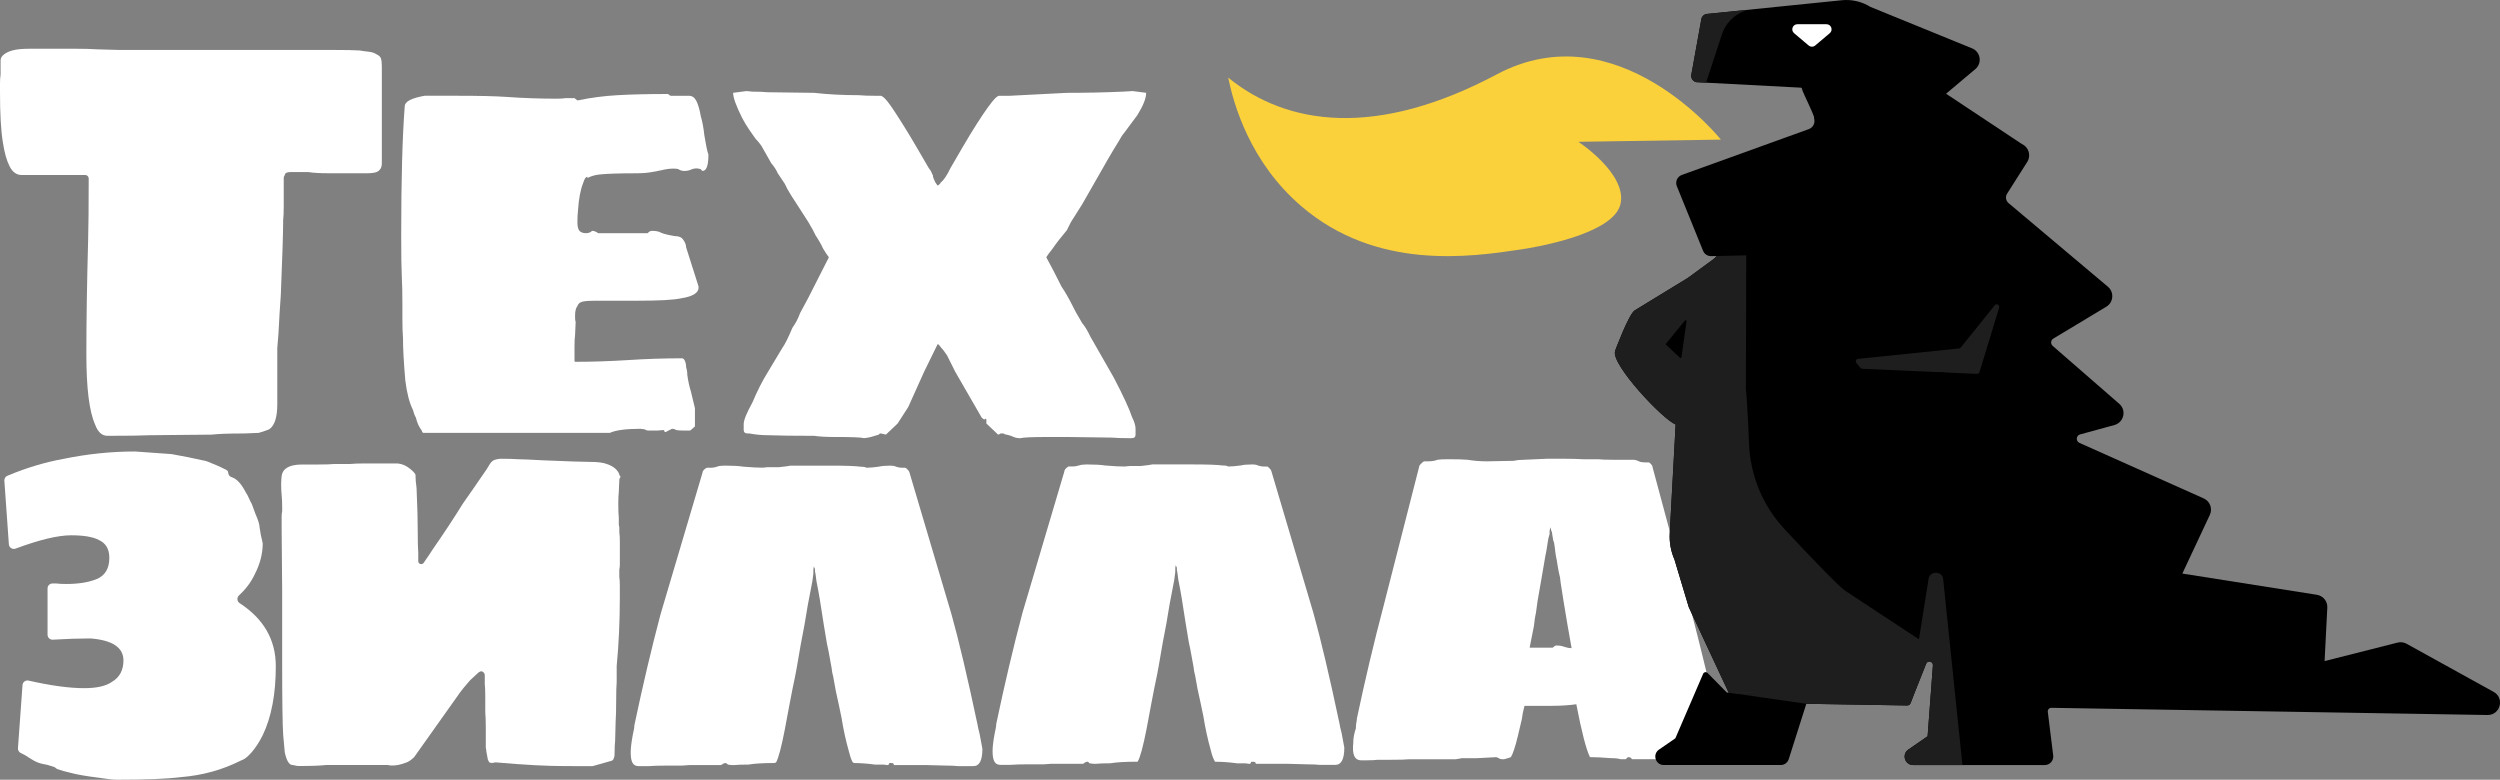
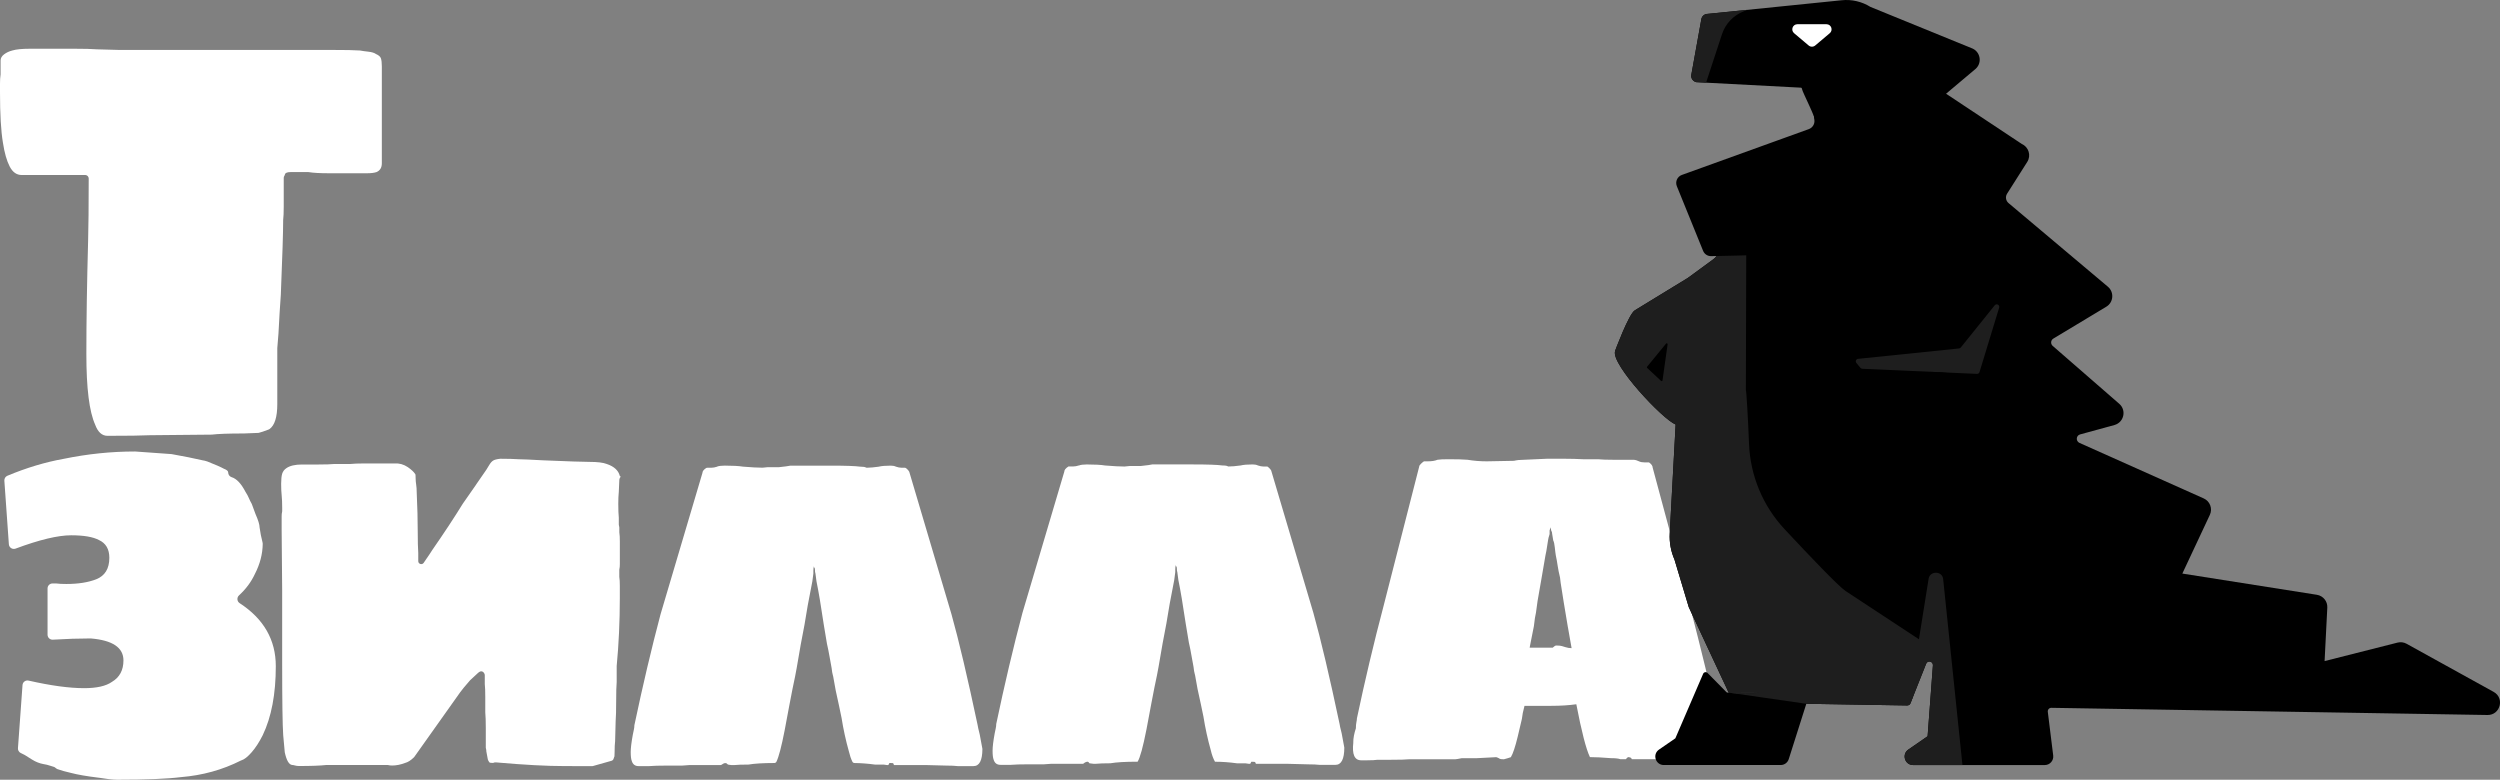
<svg xmlns="http://www.w3.org/2000/svg" id="_Слой_2" data-name="Слой 2" viewBox="0 0 1013.49 316.11">
  <rect x="0" y="0" width="1013.49" height="316.11" fill="#808080" stroke="none" />
  <defs>
    <style> .cls-1 { fill: #fff; } .cls-2 { fill: #1e1e1e; } .cls-3 { fill: #004a27; } .cls-4 { clip-path: url(#clippath); } .cls-5 { fill: #fbd13b; } </style>
    <clipPath id="clippath">
      <path d="M654.7,142.37s5.63-15.18,8.06-16.57l21.48-13.13,10.18-7.45c1.89-1.38,3.1-3.51,3.33-5.84l.73-7.4c.27-2.74,2.57-4.83,5.33-4.83h7.27c.89,0,1.11-1.23.27-1.54-8.54-3.1-27.12-9.85-28.23-10.26l3.92,1.46c-1.2-.45,1.37.31,1.65-.94l1.34-4.48,3.07.73c.29-1.33-.46-.67.88-.44l2.65-1.08h28.44c.61.1,11.82-13.37,12.35-13.7l-1.54-7.5c.81-.49-5.33-12.39-5.33-13.24h0c0-.47-.46-.81-.91-.66l1.51-.14c-.11.04-.22.08-.34.11h0c-.36.09-.73.11-1.1.05l-42.02-2.21c-.5-.09-.93-.33-1.27-.66-.62-.57-.93-1.43-.77-2.31l4.08-22.61c.22-1.22,1.29-2.1,2.52-2.1L746.63.1c4.07-.42,8.16.53,11.64,2.7l40.92,16.69h0c3.54,1.21,4.54,5.74,1.83,8.33l-12.09,10.18,30.72,20.38c2.78,1.24,3.83,4.67,2.2,7.24l-8.18,12.9c-.79,1.24-.53,2.87.59,3.81l40.28,33.91c2.61,2.21,2.29,6.34-.65,8.1l-21.48,12.93c-1.06.64-1.19,2.13-.26,2.95l27,23.49c3.01,2.62,1.88,7.53-1.96,8.59l-13.92,3.81c-1.66.45-1.83,2.73-.26,3.44l50.37,22.51c2.55,1.14,3.67,4.15,2.48,6.68l-11.15,23.78,54.56,8.61c2.52.41,4.34,2.64,4.21,5.19l-1.1,21.68,29.58-7.49c1.24-.31,2.53-.15,3.65.47l35.3,19.51c4.56,2.52,2.7,9.45-2.5,9.37l-176.8-2.91c-.86-.01-1.54.75-1.44,1.61l2.19,17.73c.25,2.05-1.35,3.86-3.41,3.86h-53.38c-3.38,0-4.73-4.35-1.95-6.27l3.68-2.54,4.14-2.86,2.15-28.75c.12-1.63-2.15-2.16-2.75-.64l-6.35,16c-.22.55-.76.91-1.35.9l-40.87-.68-7.12,22.43c-.45,1.43-1.77,2.4-3.27,2.4h-47.38c-3.37,0-4.73-4.35-1.95-6.26l6.63-4.57,11.27-26.17c.31-.71,1.24-.88,1.78-.33l7.74,7.86c.85.87,28.27-.09.85.18l-16.21-34.72-5.8-19.32c-1.46-3.33-2.11-6.96-1.91-10.59l2.39-44.13h0c-5.26-2.07-26.16-24.31-24.56-29.72Z" />
    </clipPath>
  </defs>
  <g id="_Слой_1-2" data-name="Слой 1">
    <g>
      <g>
        <path class="cls-1" d="M38.58,172.16c-2.38-5.24-3.57-14.77-3.57-28.58s.24-28.66.71-45.96c.15-5.48.24-13.89.24-25.24,0-.31-.1-.61-.29-.86h0c-.27-.36-.69-.57-1.14-.57H8.81c-2.07,0-3.69-1.15-4.88-3.45-1.19-2.3-2.11-5.51-2.74-9.64-.8-4.76-1.19-11.59-1.19-20.48v-3.33c0-1.53.07-2.77.22-3.71.01-.07.02-.14.02-.21v-5.61c0-.95.48-1.79,1.43-2.5.95-.71,2.06-1.23,3.33-1.55,1.58-.48,3.97-.71,7.14-.71h18.1c3.97,0,6.98.08,9.05.24l8.81.24h85.73c6.11,0,10.13.08,12.07.23.05,0,.1.01.15.02.79.16,1.87.31,3.26.46,1.43.16,2.46.48,3.1.95,1.11.48,1.79,1.07,2.02,1.79s.36,1.79.36,3.21v39.29c0,1.75-.71,2.94-2.14,3.57-.95.32-2.23.48-3.81.48h-15.48c-3.59,0-6.33-.15-8.23-.46-.07-.01-.14-.02-.22-.02h-7.03c-1.43,0-2.23.32-2.38.95,0,.16-.08.36-.24.6-.16.24-.24.52-.24.83v11.67c0,2.34-.08,4.14-.23,5.4,0,.05,0,.1,0,.15,0,4.64-.32,14.7-.95,30.17l-.48,7.14c-.32,6.62-.63,11.44-.95,14.46,0,.05,0,.09,0,.14v22.55c0,5.28-1.06,8.65-3.18,10.14-.1.07-.21.13-.33.17-1.87.72-3.2,1.16-3.99,1.34-.08.02-.16.03-.25.03l-5.83.23c-6.13,0-10.48.16-13.03.47-.05,0-.1,0-.15,0l-24.93.24c-3.18.16-8.89.24-17.15.24-2.23,0-3.89-1.51-5-4.52Z" />
-         <path class="cls-1" d="M170.94,174.49c-1.08-1.41-1.85-3.11-2.32-5.13,0-.03-.02-.07-.04-.1-.46-.78-.85-1.78-1.15-3.01,0-.02-.01-.05-.03-.07-1.42-2.86-2.45-6.81-3.08-11.87-.64-7.29-.95-13.08-.95-17.37,0,0,0-.02,0-.03-.16-1.9-.24-4.52-.24-7.84v-5.72c0-4.76-.08-8.49-.24-11.19-.16-2.86-.24-8.49-.24-16.91,0-22.54.48-39.93,1.43-52.15,0-1.9,2.69-3.33,8.06-4.28.02,0,.05,0,.08,0h13.06c9.05,0,15.8.16,20.24.48,6.67.48,13.41.71,20.24.71,1.56,0,2.74-.08,3.54-.23.02,0,.05,0,.07,0h3.39c.09,0,.18.03.26.09l.93.74c.1.08.22.11.34.08,5.18-1.09,10.51-1.79,16.01-2.1,5.56-.32,12.3-.48,20.24-.48.29,0,.65.2,1.07.6.08.07.18.12.28.12h7.46c1.27,0,2.26.71,2.98,2.14.71,1.43,1.31,3.48,1.78,6.17,0,.01,0,.03,0,.04.63,2.06,1.1,4.6,1.42,7.6.62,3.9,1.17,6.5,1.64,7.79.02.05.02.09.02.14,0,4.4-.81,6.59-2.38,6.59-.14,0-.35-.19-.62-.58-.06-.08-.14-.15-.24-.17l-.8-.2c-.8-.16-1.67-.08-2.62.24-.95.48-1.99.71-3.1.71-.93,0-1.72-.23-2.35-.69-.02-.02-.05-.03-.07-.04-.34-.14-1.04-.22-2.11-.22-1.43,0-3.1.24-5,.71-.64.16-1.87.4-3.69.71-1.83.32-3.93.48-6.31.48-6.83,0-11.75.16-14.77.48-1.75.16-3.42.64-5,1.43v-.48c-.64,0-1.19.8-1.67,2.38-1.11,2.7-1.83,6.43-2.14,11.19-.16,1.43-.24,3.02-.24,4.76s.28,2.94.83,3.57c.55.64,1.47.95,2.74.95.89,0,1.64-.28,2.26-.83.08-.07.19-.12.3-.11.29.02.63.1,1.02.23.42.14.78.34,1.08.61.08.07.17.11.27.11h19.85c.15,0,.27-.08.35-.2.15-.22.35-.39.6-.51.32-.16.63-.24.95-.24,1.59,0,2.78.24,3.57.71.95.47,2.84.95,5.69,1.42.02,0,.04,0,.06,0,1.57,0,2.67.48,3.3,1.43.78,1.09,1.18,2.11,1.19,3.04,0,.04,0,.07.02.1l4.98,15.67c.48,2.54-1.91,4.21-7.14,5-3.02.64-8.81.95-17.38.95h-17.38c-2.23,0-3.89.12-5,.36-1.09.23-1.8.81-2.13,1.74-.01.03-.03.06-.05.09-.62.8-.92,2.05-.92,3.77v.95c0,.73.07,1.26.2,1.59.02.06.03.11.03.17l-.23,5.13s0,.02,0,.03c-.16,1.11-.24,2.77-.24,4.99v5.54c0,.23.19.42.41.41,7.01,0,14.18-.25,21.5-.71,7.3-.48,14.53-.71,21.67-.71.48,0,.87.36,1.19,1.07.31.7.47,1.52.48,2.45,0,.04,0,.07.02.1.3.93.46,1.94.46,3.02,0,.02,0,.03,0,.05.32,2.37.79,4.59,1.43,6.64l1.66,6.86s.01.06.01.1v7.15c0,.12-.05.23-.14.31l-1.65,1.44c-.08.07-.17.1-.27.1h-2.23c-1.69,0-2.79-.07-3.29-.22-.03,0-.06-.02-.09-.04-.44-.28-.94-.43-1.51-.45-.07,0-.14.01-.2.04-.32.16-.76.38-1.34.67-.38.19-.73.38-1.05.57-.28.16-.62-.04-.62-.36h0c0-.24-.21-.43-.45-.41l-2.39.2s-.02,0-.03,0h-3.56c-.58,0-1.02-.13-1.34-.39-.06-.05-.13-.09-.21-.1l-1.76-.22s-.04,0-.05,0c-5.8,0-9.89.55-12.28,1.63-.05.02-.1.03-.16.03h-75.41c-.31,0-.54-.29-.7-.88-.01-.05-.03-.09-.06-.13Z" />
-         <path class="cls-1" d="M338.88,177.16c-3.81,0-6.75-.16-8.81-.48-8.42,0-14.53-.08-18.34-.24-2.86,0-5.48-.24-7.86-.71h-.71c-1.11,0-1.67-.48-1.67-1.43v-2.38c0-1.58,1.19-4.52,3.57-8.81,1.91-4.6,4.05-8.81,6.43-12.62,3.49-5.87,5.4-9.05,5.72-9.53.95-1.27,2.3-3.97,4.05-8.1,1.27-1.75,2.3-3.73,3.1-5.95l3.33-6.19c1.58-3.17,4.36-8.65,8.34-16.43-.64-.79-1.43-1.98-2.38-3.57-.32-.79-.95-1.98-1.91-3.57-.8-1.11-1.51-2.38-2.14-3.81l-1.91-3.33-4.29-6.67c-.64-.95-1.51-2.3-2.62-4.05-1.11-1.75-1.99-3.33-2.62-4.76l-2.86-4.29c-.64-1.43-1.51-2.78-2.62-4.05l-4.05-7.14c-.8-1.11-1.59-2.06-2.38-2.86-.48-.63-1.31-1.82-2.5-3.57-1.19-1.75-2.18-3.41-2.98-5-2.38-4.76-3.57-8.1-3.57-10l5.48-.71,2.38.24c2.54,0,4.6.08,6.19.24l18.81.24c5.56.64,11.59.95,18.1.95,1.59.16,3.65.24,6.19.24h2.62c.63,0,1.59.8,2.86,2.38,1.43,1.75,4.29,6.11,8.57,13.1,1.27,2.07,3.97,6.67,8.1,13.81.63.8,1.03,1.43,1.19,1.91.16.48.32.8.48.95,0,.48.12.99.36,1.55.24.56.44.99.6,1.31l.48.71.48.71c.79-.48,1.19-.87,1.19-1.19,1.27-.95,2.62-2.94,4.05-5.95,4.13-7.14,6.82-11.75,8.1-13.81,3.81-6.19,6.75-10.56,8.81-13.1,1.27-1.59,2.22-2.38,2.86-2.38h4.29c12.22-.63,19.92-1.03,23.1-1.19,7.78,0,15.32-.16,22.62-.48l4.05-.24,5.48.71c0,2.23-1.19,5.24-3.57,9.05l-5.48,7.38c-.48.48-1.19,1.59-2.14,3.33-1.11,1.75-2.54,4.13-4.29,7.14l-10.48,18.34-4.52,7.14-1.67,3.33c-2.54,3.02-4.45,5.48-5.72,7.38-1.27,1.59-2.14,2.78-2.62,3.57,1.59,2.86,3.65,6.83,6.19,11.91,1.43,2.07,3.1,5,5,8.81.63,1.27,1.27,2.42,1.91,3.45.63,1.03,1.11,1.87,1.43,2.5,1.11,1.27,2.22,3.1,3.33,5.48l9.53,16.67c3.81,7.3,6.27,12.62,7.38,15.96.95,1.91,1.43,3.49,1.43,4.76v2.38c0,.95-.56,1.43-1.67,1.43h-.71c-3.02,0-5.48-.08-7.38-.24l-17.62-.24h-8.34c-6.19,0-9.85.16-10.95.48h-.48c-.95,0-2.07-.32-3.33-.95-1.59-.48-2.3-.63-2.14-.48l-.95-.48h-1.19c-.16.16-.48.32-.95.48l-4.76-4.52v-1.43c0-.32-.16-.48-.48-.48-.16.48-.64.32-1.43-.48l-10.72-18.58-3.33-6.67c-.32-.48-.71-1.03-1.19-1.67-.48-.63-.87-1.11-1.19-1.43-.64-.95-1.11-1.43-1.43-1.43l-5.48,11.19-6.43,14.29-4.29,6.67-4.76,4.52-2.14-.48c-.32,0-.56.16-.71.48-.64.16-1.31.36-2.02.6-.71.24-1.47.44-2.26.6l-1.67.24c-1.27-.32-5.08-.48-11.43-.48Z" />
        <path class="cls-1" d="M39.87,315.26c-4.67-.57-8.35-1.2-11.04-1.91-2.41-.57-3.96-.99-4.67-1.27-.76-.19-1.26-.41-1.51-.66s-.52-.47-.86-.55c-.5-.13-1.02-.29-1.55-.48-.78-.28-1.66-.49-2.65-.64-1.56-.28-3.08-.88-4.56-1.8-1.38-.85-2.3-1.43-2.77-1.74-.07-.04-.14-.08-.21-.12l-1.66-.83c-.73-.36-1.17-1.13-1.11-1.94l1.85-25.6c.09-1.23,1.25-2.09,2.45-1.81,9.02,2.05,16.54,3.07,22.55,3.07,5.09,0,8.84-.85,11.25-2.55,3.11-1.84,4.67-4.74,4.67-8.7,0-5.21-4.42-8.18-13.27-8.91-.06,0-.13,0-.19,0-4.62,0-9.68.17-15.18.5-1.15.07-2.13-.85-2.13-2.01v-18.77c0-1.11.9-2.01,2.01-2.01h1.45c.1,0,.19,0,.29.02.85.13,2.15.19,3.89.19,4.81,0,8.84-.64,12.1-1.91,3.53-1.41,5.31-4.31,5.31-8.7,0-3.53-1.42-5.94-4.24-7.22-2.41-1.27-6.15-1.91-11.25-1.91-5.35,0-12.85,1.8-22.52,5.4-1.26.47-2.62-.4-2.72-1.74l-1.83-25.79c-.06-.86.43-1.67,1.22-2,7.75-3.24,15.37-5.53,22.87-6.87,9.59-1.97,19.19-2.97,28.78-2.97.05,0,.11,0,.16,0l14.67,1.05c.07,0,.14.01.21.03,4.76.84,8.97,1.69,12.63,2.53.14,0,.35.04.64.11.27.07.6.17,1,.3.04.01.09.03.13.04,3.22,1.26,5.46,2.25,6.73,2.95,1.13.42,1.7.92,1.7,1.49h0c0,.87.56,1.65,1.39,1.91,2,.61,3.86,2.57,5.58,5.88.02.04.05.09.08.13.54.83.99,1.66,1.34,2.48.33.79.69,1.52,1.08,2.19.06.1.11.2.14.3l1.41,3.82s.03.07.04.11c1.11,2.52,1.67,4.34,1.67,5.46.27,2.03.67,4.07,1.2,6.1.05.17.07.36.07.54-.04,4.15-1.11,8.23-3.18,12.25-1.49,3.21-3.63,6.09-6.42,8.65-.97.89-.86,2.45.24,3.16,9.78,6.37,14.66,14.89,14.66,25.54,0,11.32-1.77,20.66-5.31,28.01-1.42,2.83-2.94,5.17-4.56,7-1.55,1.75-2.88,2.8-3.98,3.14-.11.03-.21.07-.31.12-7.46,3.77-15.54,6.01-24.26,6.72-5.66.71-14.29,1.06-25.89,1.06-1.7,0-4.24-.29-7.64-.85Z" />
        <path class="cls-1" d="M231.97,310.59h8.11c.11,0,.22-.02.33-.05l7.5-2.12c.38-.11.69-.4.82-.78l.22-.67c.14,0,.21-.71.21-2.12,0-1.81.07-3.28.21-4.41,0-.03,0-.06,0-.1l.21-8.01c.14-1.7.21-4.38.21-8.06s.07-6.11.21-7.81c0-.03,0-.06,0-.09v-6.27s0-.07,0-.11c.85-8.9,1.27-18.07,1.27-27.54v-4.88c0-1.62-.06-2.79-.19-3.51-.01-.07-.02-.13-.02-.2v-2.91c0-.11.02-.22.05-.33.11-.43.17-1.09.17-1.96v-9.13c0-1.62-.06-2.79-.19-3.51-.01-.07-.02-.13-.02-.2v-1.9c0-.08,0-.16-.02-.24l-.17-.83c-.02-.08-.02-.16-.02-.24v-2.59s0-.07,0-.11c-.14-1.41-.21-3.3-.21-5.68,0-1.84.07-3.47.21-4.88l.21-4.76c0-.08.02-.16.03-.24l.09-.35c.05-.22.19-.4.33-.58.16-.19.08-.33-.24-.44-.56-2.26-2.33-3.89-5.31-4.88-1.41-.56-3.75-.85-7-.85-2.4,0-8.7-.21-18.89-.64-5.05-.28-8.23-.42-9.52-.42-.02,0-.04,0-.06,0-2.1-.14-4.61-.21-7.54-.21-.05,0-.1,0-.14,0-1.37.14-2.34.39-2.9.74-.56.35-1.09.96-1.59,1.8-.49.85-.88,1.49-1.17,1.91l-3.97,5.75-.37.56c-.41.63-2.14,3.11-5.2,7.46-.01.02-.03.04-.04.06-3.39,5.51-7.49,11.73-12.29,18.65-.71,1.13-1.56,2.41-2.55,3.82-.32.45-.64.93-.97,1.43-.66.99-2.21.52-2.21-.67v-3.26s0-.05,0-.08c-.14-1.98-.21-4.79-.21-8.45,0-4.81-.14-10.19-.42-16.13,0-1.13-.07-2.16-.21-3.08-.14-.92-.21-1.66-.21-2.23,0-1.41-.07-2.12-.21-2.12-.56-.85-1.56-1.77-2.97-2.76-1.7-1.13-3.47-1.62-5.31-1.49h-12.73c-2.1,0-3.85.07-5.25.21-.04,0-.07,0-.1,0h-6.26s-.07,0-.11,0c-1.41.14-3.52.21-6.31.21h-6.79c-2.83,0-4.95.5-6.37,1.49-.85.57-1.41,1.31-1.7,2.23-.28.92-.42,2.3-.42,4.14s.07,3.4.21,4.67c.14,1.42.21,3.11.21,5.09v1.32c0,.11-.02.21-.05.32-.11.42-.17,1-.17,1.75v5.52l.21,24.41v29.71c0,15.28.14,24.97.42,29.07l.63,6.92c0,.05.01.11.03.16.71,3.2,1.69,4.87,2.95,5.01.29,0,.67.07,1.17.21.5.14,1.03.21,1.59.21,5.05,0,8.78-.14,11.19-.42.04,0,.08,0,.13,0h24.6c.11,0,.21.02.32.05.4.11.92.17,1.54.17,1.7,0,3.47-.35,5.31-1.06,1.11-.28,2.28-1.03,3.53-2.25.05-.05.1-.11.15-.17l18.61-26.22c.7-.98,2.03-2.59,3.99-4.83.03-.03.06-.07.09-.1l2.71-2.5c.71-.71,1.27-1.06,1.7-1.06s.78.18,1.06.53c.29.35.42.67.42.96v3.54s0,.09,0,.13c.14,1.14.2,2.88.2,5.24v6.1s0,.06,0,.1c.14,1.55.21,3.66.21,6.32v8.07c0,.13.03.26.08.39.09.27.14.63.14,1.09,0,.14.2,1.21.6,3.23.02.11.06.22.11.32.25.48.43.78.56.91.14.14.64.21,1.49.21.29-.14.53-.21.74-.21h.53c11.18.99,20.45,1.49,27.8,1.49h2.97Z" />
        <path class="cls-1" d="M437.4,188.68c-.85.28-1.63.42-2.33.42h-1.91c-1.13.71-1.7,1.41-1.7,2.12l-16.98,57.3c-3.68,13.86-7.22,28.86-10.61,44.99,0,.56-.07,1.17-.21,1.8-.14.64-.29,1.31-.42,2.02-.57,3.11-.85,5.44-.85,7,0,1.7.14,2.9.42,3.61.42,1.41,1.34,2.12,2.76,2.12h4.24c1.7-.14,4.03-.21,7-.21h6.37l2.97-.21h12.95c.14-.14.39-.32.74-.53.35-.21.74-.32,1.17-.32.28.14.49.35.64.64l1.7.21h.85c1.41-.14,3.4-.21,5.94-.21,2.4-.42,6.08-.64,11.04-.64.99-1.56,2.19-5.94,3.61-13.16l1.91-10.19,1.27-6.58,1.06-5.09.64-3.4c1.13-6.79,2.19-12.66,3.18-17.61.71-4.67,1.77-10.54,3.18-17.61l.42-3.18v-1.06c0-.71.07-1.35.21-1.91,0,.28.07.49.21.64s.21.35.21.64c0,.85.07,1.41.21,1.7l.42,3.18c.85,4.1,1.84,9.97,2.97,17.61l1.27,7.64c.42,1.84.78,3.61,1.06,5.31.28,1.7.56,3.25.85,4.67.14,1.27.28,2.12.42,2.55.14.42.21.71.21.85.56,3.53,1.34,7.43,2.33,11.67l1.06,5.09c.71,4.53,1.7,9.05,2.97,13.58.42,1.84.99,3.4,1.7,4.67,2.83,0,5.8.21,8.91.64h3.4l1.49.21h.42l.21-.21c.14-.42.28-.64.42-.64.99,0,1.49.07,1.49.21s.03.25.11.32c.07.07.11.18.11.32h13.16l8.06.21c1.98,0,3.53.07,4.67.21h6.37c2.4,0,3.61-2.33,3.61-7l-1.06-5.73c-.57-2.27-.85-3.54-.85-3.82-4.1-19.38-7.64-34.38-10.61-44.99l-16.98-57.3c0-.28-.18-.64-.53-1.06-.35-.42-.74-.78-1.17-1.06h-1.7c-.57,0-1.27-.14-2.12-.42-.57-.28-1.27-.42-2.12-.42-2.12,0-3.75.14-4.88.42-1.98.28-3.68.42-5.09.42-.29-.28-1.06-.42-2.33-.42-1.98-.28-5.94-.42-11.88-.42h-16.55c-.42.14-1.98.35-4.67.64h-4.46l-2.12.21c-1.84,0-4.46-.14-7.85-.42-1.7-.28-4.17-.42-7.43-.42-1.42,0-2.48.14-3.18.42Z" />
        <path class="cls-1" d="M548.61,300.98c0-1.7.35-3.61,1.06-5.73,0-.99.07-1.8.21-2.44.14-.64.21-1.17.21-1.59,3.25-15.42,6.86-30.63,10.82-45.63l14.43-56.45c0-.28.21-.64.64-1.06s.85-.78,1.27-1.06h1.49c1.7,0,3.04-.21,4.03-.64.85-.14,2.33-.21,4.46-.21,3.4,0,5.94.07,7.64.21,2.55.42,5.16.64,7.85.64l11.04-.21c1.13-.28,2.47-.42,4.03-.42l9.34-.42h7c2.69,0,5.31.07,7.85.21h5.94c1.41.14,3.47.21,6.15.21h8.06c.42,0,.85.07,1.27.21.42.14.78.29,1.06.42.56.29,1.27.42,2.12.42h1.91c.99.71,1.49,1.42,1.49,2.12l15.07,56.03c4.67,17.97,8.35,33.18,11.04,45.63,0,.71.21,2.05.64,4.03.56,2.83.85,5.09.85,6.79,0,.99-.14,2.33-.42,4.03-.71,1.42-1.7,2.12-2.97,2.12h-2.33c-1.84,0-3.26-.07-4.24-.21h-12.73c-.99,0-1.56-.07-1.7-.21h-11.67l-.21-.42c-.29-.28-.71-.42-1.27-.42l-.64.42c0,.29-.14.42-.42.42h-2.12c-.71-.28-1.98-.42-3.82-.42-3.4-.28-6.23-.42-8.49-.42-1.56-3.25-3.4-10.4-5.52-21.43-2.97.42-6.37.64-10.19.64h-10.82c-.57,2.12-.92,3.89-1.06,5.31-.14.71-.71,3.11-1.7,7.22-.99,4.1-1.91,6.86-2.76,8.28l-1.27.42c-.42.14-.92.29-1.49.42h-.42c-.85,0-1.42-.14-1.7-.42-.57-.28-.92-.42-1.06-.42l-8.06.42h-5.94c-.71.14-1.27.25-1.7.32-.42.07-.71.11-.85.11h-18.68c-1.27.14-3.89.21-7.85.21h-5.09c-.85.14-2.2.21-4.03.21h-2.55c-2.69,0-3.75-2.4-3.18-7.22ZM635.62,254.29l-1.7-10.19c-.29-1.98-.57-3.78-.85-5.41-.29-1.62-.5-3.15-.64-4.56-.42-1.7-.74-3.29-.96-4.77-.21-1.49-.46-2.86-.74-4.14-.14-.85-.29-1.94-.42-3.29-.14-1.34-.35-2.3-.64-2.86l-.42-2.55c0-.56-.14-1.06-.42-1.49l-.21-1.27-.42,1.27v1.49c0,.14-.07.39-.21.74-.14.35-.29.96-.42,1.8-.14.71-.29,1.59-.42,2.65-.14,1.06-.35,2.23-.64,3.5l-1.49,8.7-1.7,9.76-.64,4.67c-.29,1.13-.57,2.97-.85,5.52-1.27,6.37-1.84,9.27-1.7,8.7h9.34c.14-.14.35-.32.64-.53.28-.21.49-.32.64-.32h.64c.71,0,1.31.07,1.8.21.49.14.96.29,1.38.42.85.29,1.7.42,2.55.42-.85-4.81-1.35-7.64-1.49-8.49Z" />
        <path class="cls-1" d="M290.7,189.2c-.85.28-1.63.42-2.33.42h-1.61c-.19,0-.39.06-.55.16-.97.65-1.45,1.3-1.45,1.96l-16.98,57.3c-3.67,13.84-7.2,28.81-10.59,44.9-.01.06-.02.11-.02.17,0,.54-.08,1.11-.21,1.72-.14.64-.29,1.31-.42,2.02-.57,3.11-.85,5.44-.85,7,0,1.7.14,2.9.42,3.61.42,1.41,1.34,2.12,2.76,2.12h4.21s.05,0,.07,0c1.69-.14,4.02-.21,6.97-.21h6.33s.05,0,.07,0l2.9-.21s.05,0,.07,0h12.55c.22,0,.42-.07.59-.2.13-.1.3-.21.51-.33.22-.13.46-.22.71-.27.3-.06.62,0,.83.22.03.03.05.05.08.08.16.19.38.32.63.35l1.2.15s.08,0,.12,0h.74s.06,0,.09,0c1.39-.14,3.34-.21,5.82-.21.05,0,.1,0,.16-.01,2.31-.4,5.77-.61,10.37-.62.37,0,.72-.2.88-.53.93-1.9,2.04-6.11,3.31-12.63l1.91-10.19,1.27-6.58,1.06-5.09.64-3.4c1.13-6.79,2.19-12.66,3.18-17.61.71-4.66,1.76-10.52,3.18-17.58,0-.02,0-.04.01-.06l.41-3.09s0-.09,0-.13v-1c0-.71.07-1.35.21-1.91,0,.28.07.49.21.64s.21.35.21.64c0,.85.07,1.41.21,1.7l.42,3.15s0,.04.01.07c.85,4.1,1.83,9.96,2.96,17.58l1.27,7.61s0,.04.01.05c.42,1.83.77,3.59,1.06,5.28.28,1.68.56,3.22.84,4.63,0,.03,0,.05.01.08.14,1.25.28,2.09.42,2.51.14.42.21.71.21.85.56,3.53,1.34,7.43,2.33,11.67l1.06,5.09c.71,4.53,1.7,9.05,2.97,13.58.37,1.59.84,2.98,1.42,4.15.16.32.5.52.86.52,2.63.03,5.39.24,8.27.63.04,0,.08,0,.12,0h3.26s.09,0,.14,0l1.42.2h.42l.21-.21c.14-.42.28-.64.42-.64.99,0,1.49.07,1.49.21s.03.25.11.32c.07.07.11.18.11.32h13.16l8.06.21c1.95,0,3.49.07,4.62.21.04,0,.07,0,.11,0h6.31c2.39,0,3.59-2.3,3.61-6.9,0-.06,0-.13-.02-.2l-1.04-5.6s0-.04-.01-.06c-.52-2.1-.8-3.34-.84-3.72,0-.05,0-.09-.02-.14-4.1-19.35-7.63-34.32-10.6-44.92l-16.98-57.3c0-.28-.18-.64-.53-1.06-.28-.34-.58-.63-.91-.88-.17-.13-.37-.19-.58-.19h-1.38c-.57,0-1.27-.14-2.12-.42-.57-.28-1.27-.42-2.12-.42-2.1,0-3.71.14-4.84.41-.03,0-.06.01-.08.02-1.83.26-3.41.4-4.75.42-.16,0-.32-.04-.46-.12-.36-.2-1.06-.3-2.11-.31-.04,0-.08,0-.12,0-2-.28-5.94-.42-11.83-.42h-16.39c-.09,0-.18,0-.27.03-.54.14-2.04.34-4.51.6-.03,0-.07,0-.11,0h-4.36s-.07,0-.1,0l-2.02.2s-.07,0-.1,0c-1.83,0-4.42-.14-7.77-.42-.02,0-.05,0-.07,0-1.7-.28-4.16-.42-7.39-.42-1.42,0-2.48.14-3.18.42Z" />
      </g>
      <g>
        <g>
          <polygon class="cls-3" points="684.53 112.5 684.53 112.5 684.58 112.21 684.53 112.5" />
          <polygon points="763.6 174.21 823.43 171.04 828.84 143.41 770.91 148.29 763.6 174.21" />
          <g>
            <path d="M654.7,142.37s5.63-15.18,8.06-16.57l21.48-13.13,10.18-7.45c1.89-1.38,3.1-3.51,3.33-5.84l.73-7.4c.27-2.74,2.57-4.83,5.33-4.83h7.27c.89,0,1.11-1.23.27-1.54-8.54-3.1-27.12-9.85-28.23-10.26l3.92,1.46c-1.2-.45,1.37.31,1.65-.94l1.34-4.48,3.07.73c.29-1.33-.46-.67.88-.44l2.65-1.08h28.44c.61.1,11.82-13.37,12.35-13.7l-1.54-7.5c.81-.49-5.33-12.39-5.33-13.24h0c0-.47-.46-.81-.91-.66l1.51-.14c-.11.04-.22.08-.34.11h0c-.36.09-.73.11-1.1.05l-42.02-2.21c-.5-.09-.93-.33-1.27-.66-.62-.57-.93-1.43-.77-2.31l4.08-22.61c.22-1.22,1.29-2.1,2.52-2.1L746.63.1c4.07-.42,8.16.53,11.64,2.7l40.92,16.69h0c3.54,1.21,4.54,5.74,1.83,8.33l-12.09,10.18,30.72,20.38c2.78,1.24,3.83,4.67,2.2,7.24l-8.18,12.9c-.79,1.24-.53,2.87.59,3.81l40.28,33.91c2.61,2.21,2.29,6.34-.65,8.1l-21.48,12.93c-1.06.64-1.19,2.13-.26,2.95l27,23.49c3.01,2.62,1.88,7.53-1.96,8.59l-13.92,3.81c-1.66.45-1.83,2.73-.26,3.44l50.37,22.51c2.55,1.14,3.67,4.15,2.48,6.68l-11.15,23.78,54.56,8.61c2.52.41,4.34,2.64,4.21,5.19l-1.1,21.68,29.58-7.49c1.24-.31,2.53-.15,3.65.47l35.3,19.51c4.56,2.52,2.7,9.45-2.5,9.37l-176.8-2.91c-.86-.01-1.54.75-1.44,1.61l2.19,17.73c.25,2.05-1.35,3.86-3.41,3.86h-53.38c-3.38,0-4.73-4.35-1.95-6.27l3.68-2.54,4.14-2.86,2.15-28.75c.12-1.63-2.15-2.16-2.75-.64l-6.35,16c-.22.55-.76.91-1.35.9l-40.87-.68-7.12,22.43c-.45,1.43-1.77,2.4-3.27,2.4h-47.38c-3.37,0-4.73-4.35-1.95-6.26l6.63-4.57,11.27-26.17c.31-.71,1.24-.88,1.78-.33l7.74,7.86c.85.87,28.27-.09.85.18l-16.21-34.72-5.8-19.32c-1.46-3.33-2.11-6.96-1.91-10.59l2.39-44.13h0c-5.26-2.07-26.16-24.31-24.56-29.72Z" />
            <g class="cls-4">
              <path class="cls-2" d="M661.6,84.24c-13.28-2.27-32.27-5.74-32.73-7.12-.71-2.13,8.51-58.19,9.93-65.99,1.42-7.81,29.09-47.54,34.77-49.67,2.93-1.1,19.83,7.46,35.47,15.99,11.24,6.13,10.05,22.64-1.96,27.08-4.26,1.58-7.57,5.01-8.99,9.33l-7.56,23.02c-4.95-.71-9.86-1.75-14.7-3.36,4.84,1.61,9.75,2.65,14.7,3.36l-12.26,37.32c-2.3,7.02-9.39,11.29-16.67,10.05Z" />
              <g>
                <path class="cls-2" d="M637.58,263.58l-5.79,32.77c.58-14.91,2.67-25.5,5.79-32.77Z" />
                <g>
                  <path class="cls-2" d="M664.41,102.09l3.72-3.25c.81.12,1.61.23,2.42.33-6.21,3-6.19,2.97-6.14,2.92Z" />
                  <path class="cls-2" d="M672.72,99.43l2.18-2.37c-1.73.84-3.15,1.52-4.35,2.11-.81-.1-1.61-.21-2.42-.33l16.09-14.07c.46-.4,1.07-.6,1.68-.54l34.56,3.55c.96.1,1.12,1.44.2,1.75-2.5.85-5.94,2.01-9.55,3.2-1.89.62-3.18,2.39-3.18,4.39v1.4c-11.51,1.91-23.4,2.2-35.2.91Z" />
                  <path class="cls-2" d="M630.44,145.39l42.29-45.97c11.8,1.29,23.69,1,35.2-.91l-.16,59.77c.17-.47.87,10.84,1.28,21.62.49,12.89,5.6,25.18,14.4,34.61,9.97,10.69,21.89,23.2,24.74,25.08l34.13,22.45c8.62,4.99-1.46-.21-1.47.37l-7.11,26.66c-.02,1.33-1.21,2.34-2.53,2.15l-38.96-5.91-32.3-4.66s-45.74-55.88-62.36-17.09l8.42-47.71c-.51-.71-.55-1.67-.1-2.42l8.85-14.85-17.32,4.45c-1.14.29-2.31-.35-2.66-1.47l-15.48-48.83c-.24-.76-.06-1.58,11.15-7.36Z" />
                </g>
              </g>
              <path class="cls-2" d="M769.33,312.96l12.53-78.38c.52-3.23,5.54-3.2,5.89.16l10.63,102.51c.16,1.56-.92,2.98-2.47,3.24l-29.04,4.84c-1.34.22-2.65-.49-3.2-1.72l-6.76-15.22c-.49-1.11-.26-2.41.59-3.28l11.84-12.14" />
            </g>
          </g>
-           <path d="M675.41,139.3l7.68-9.37c.23-.28.68-.08.63.28l-2.06,14.62c-.04.29-.38.41-.6.21l-5.62-5.25c-.14-.13-.15-.34-.03-.49Z" />
+           <path d="M675.41,139.3c.23-.28.68-.08.63.28l-2.06,14.62c-.04.29-.38.41-.6.21l-5.62-5.25c-.14-.13-.15-.34-.03-.49Z" />
          <path class="cls-2" d="M753.28,145.47l40.91-4.21c.28-.03.53-.17.7-.38l13.76-17.11c.72-.89,2.14-.14,1.8.95l-7.96,26.12c-.14.45-.57.76-1.04.73l-46.48-2.07c-.29-.01-.56-.15-.75-.37l-1.64-1.97c-.53-.64-.14-1.61.69-1.7Z" />
          <path d="M783.66,150.79h-19.32c-2.12,0-4.13.94-5.49,2.57-2.75,3.3-7.02,8.84-6.5,10.8.56,2.13,7.58,8.32,11.13,11.34,1.29,1.1,2.94,1.71,4.63,1.71h37.65c5.1,0,8.56-5.19,6.6-9.9-3.08-7.42-10.57-16.33-28.71-16.51Z" />
          <path d="M735.34,46.91l.21,1.78c.19,1.59-.75,3.1-2.26,3.65l-51.48,18.58c-1.84.67-2.76,2.73-2.03,4.55l10.65,26.22c.54,1.33,1.83,2.18,3.26,2.15,9.26-.19,42.55-.93,42.17-1.49s14.11-34.03,18.01-43c.57-1.32.26-2.86-.78-3.86l-11.94-11.46c-2.34-2.24-6.2-.32-5.82,2.89Z" />
-           <path class="cls-5" d="M697.64,56.59s-41.89-52.47-90.83-26.45c-48.94,26.01-85.1,20.72-108.91,1.32,2.23,10.82,8.77,34.15,29.54,52.03,30.64,26.37,68.76,20.67,89.06,17.64,5.03-.75,37.66-5.99,40.45-18.46,2.73-12.21-17.08-25.19-17.08-25.19l57.76-.88Z" />
        </g>
        <path class="cls-1" d="M740.45,9.82h-11.8c-1.92,0-2.8,2.4-1.33,3.64l5.9,4.98c.77.65,1.89.65,2.66,0l5.9-4.98c1.47-1.24.59-3.64-1.33-3.64Z" />
      </g>
    </g>
  </g>
</svg>